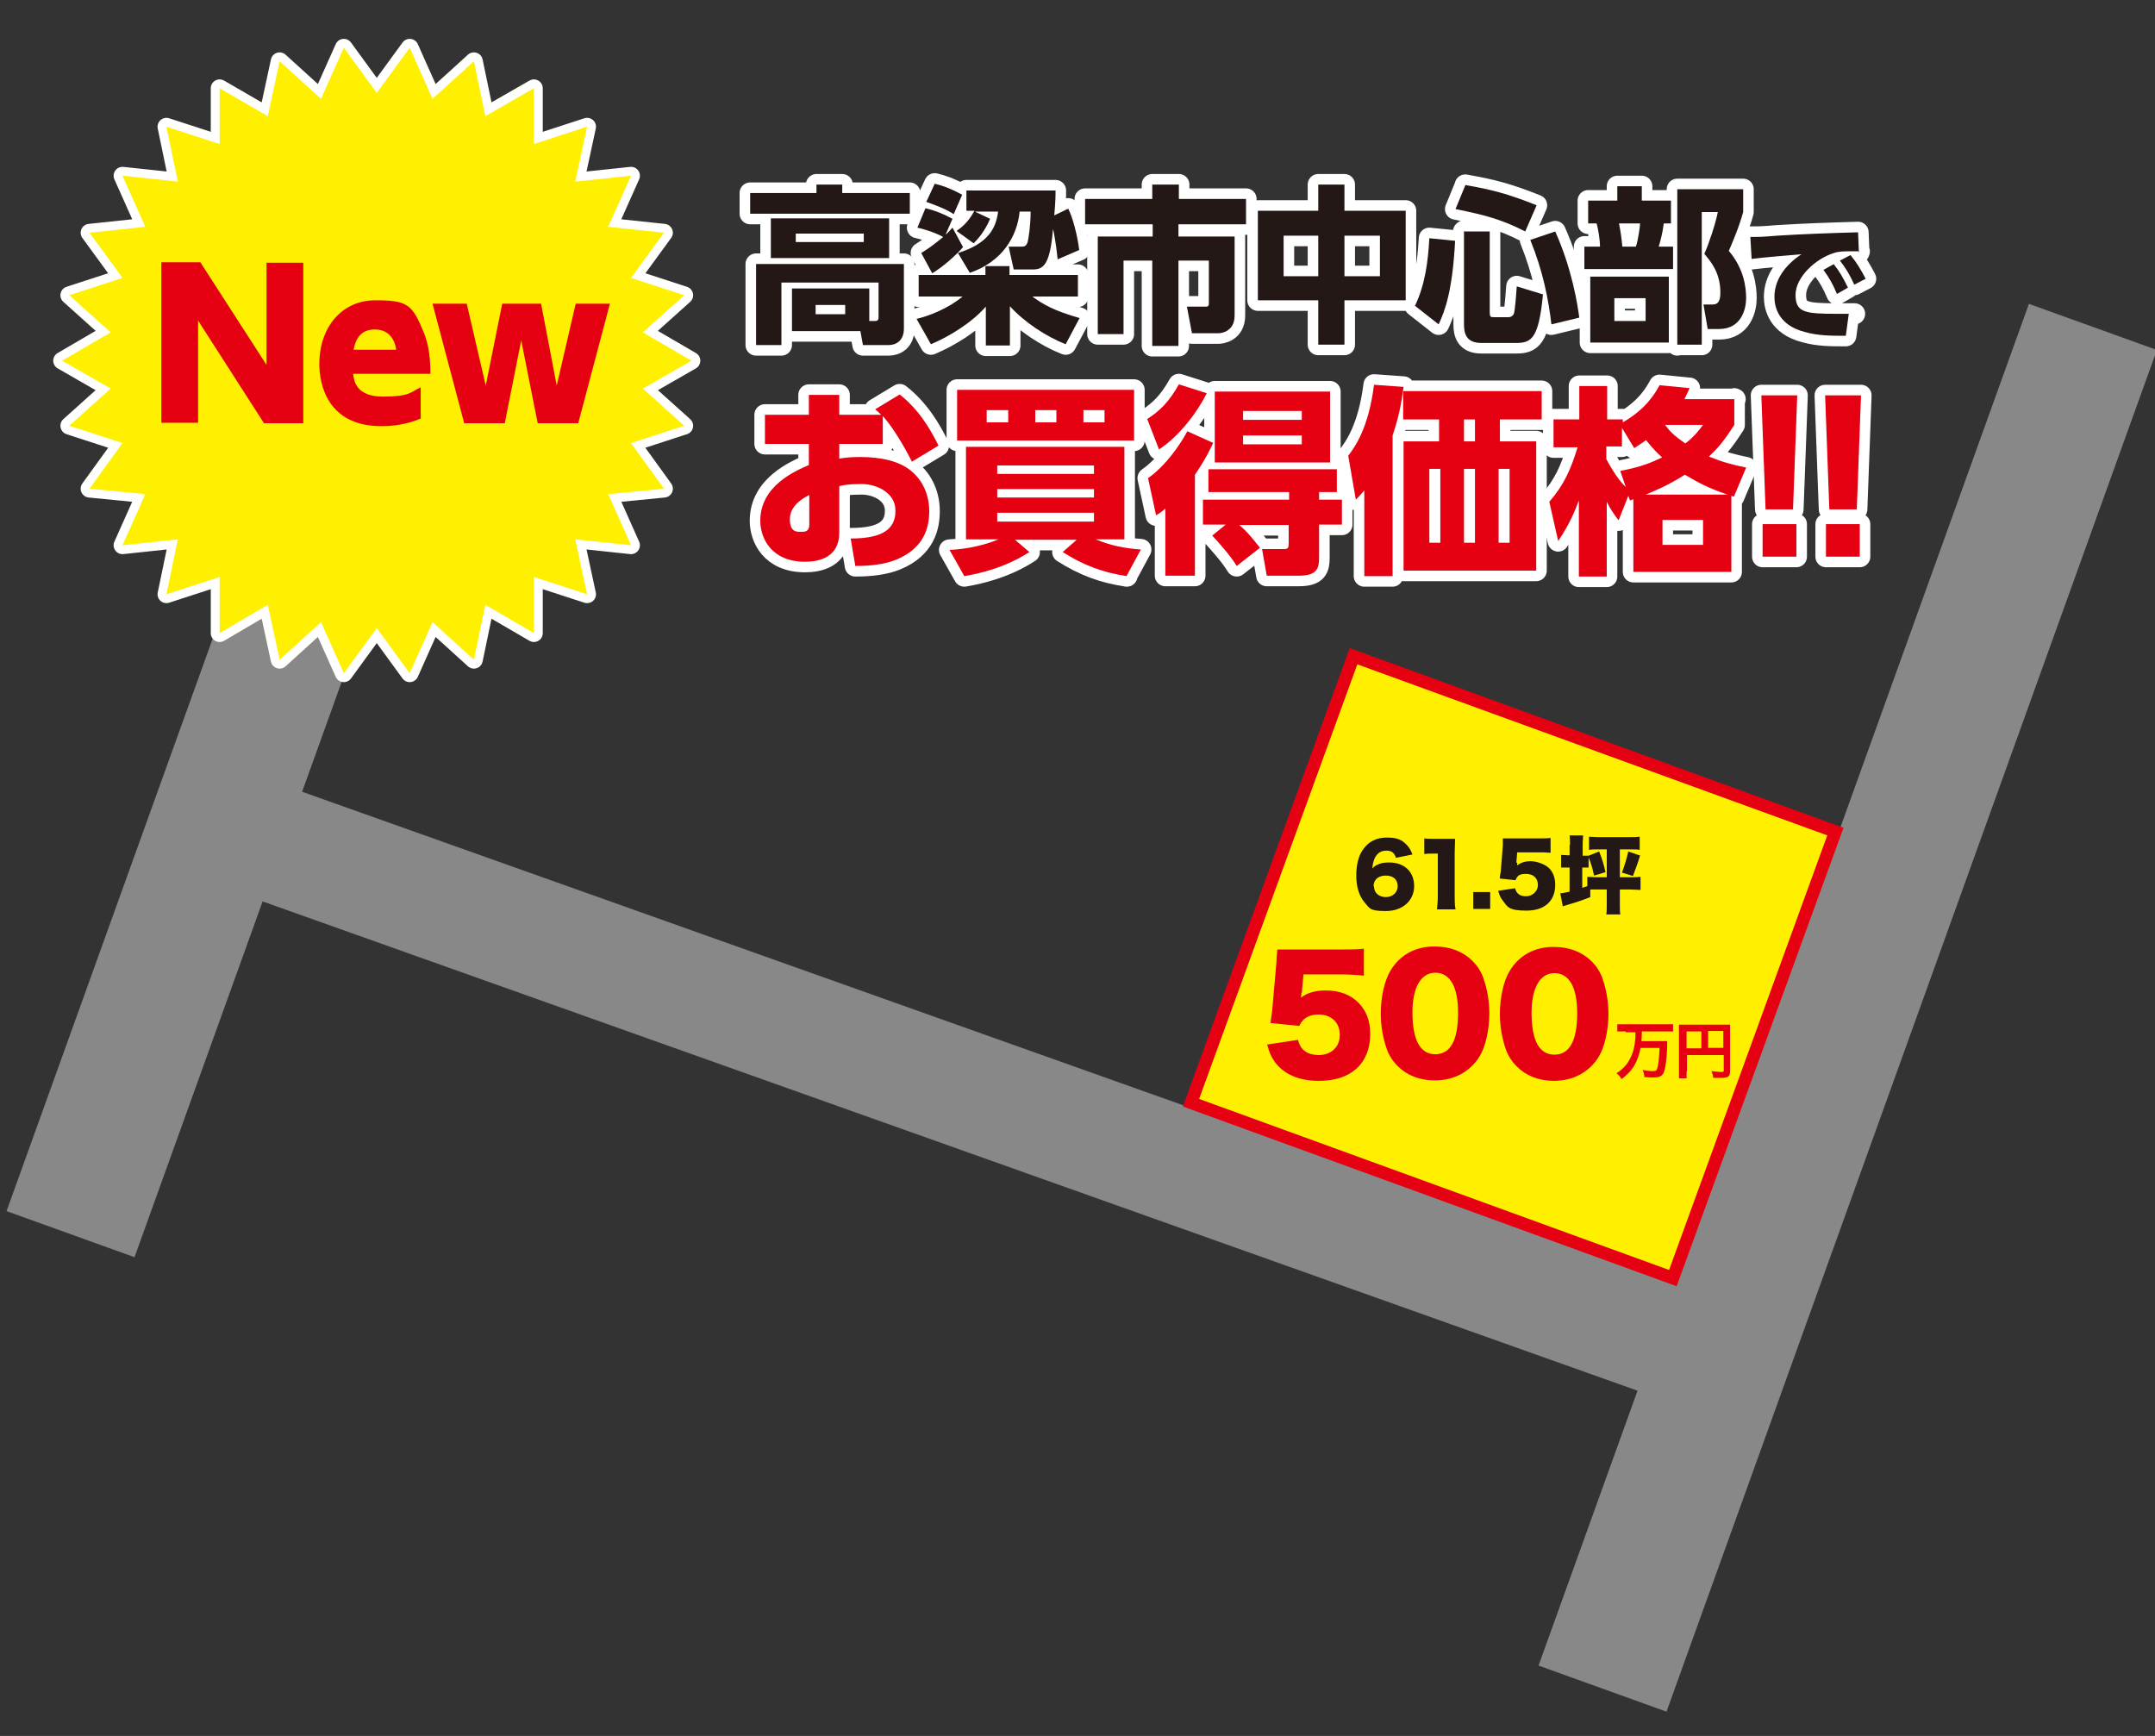
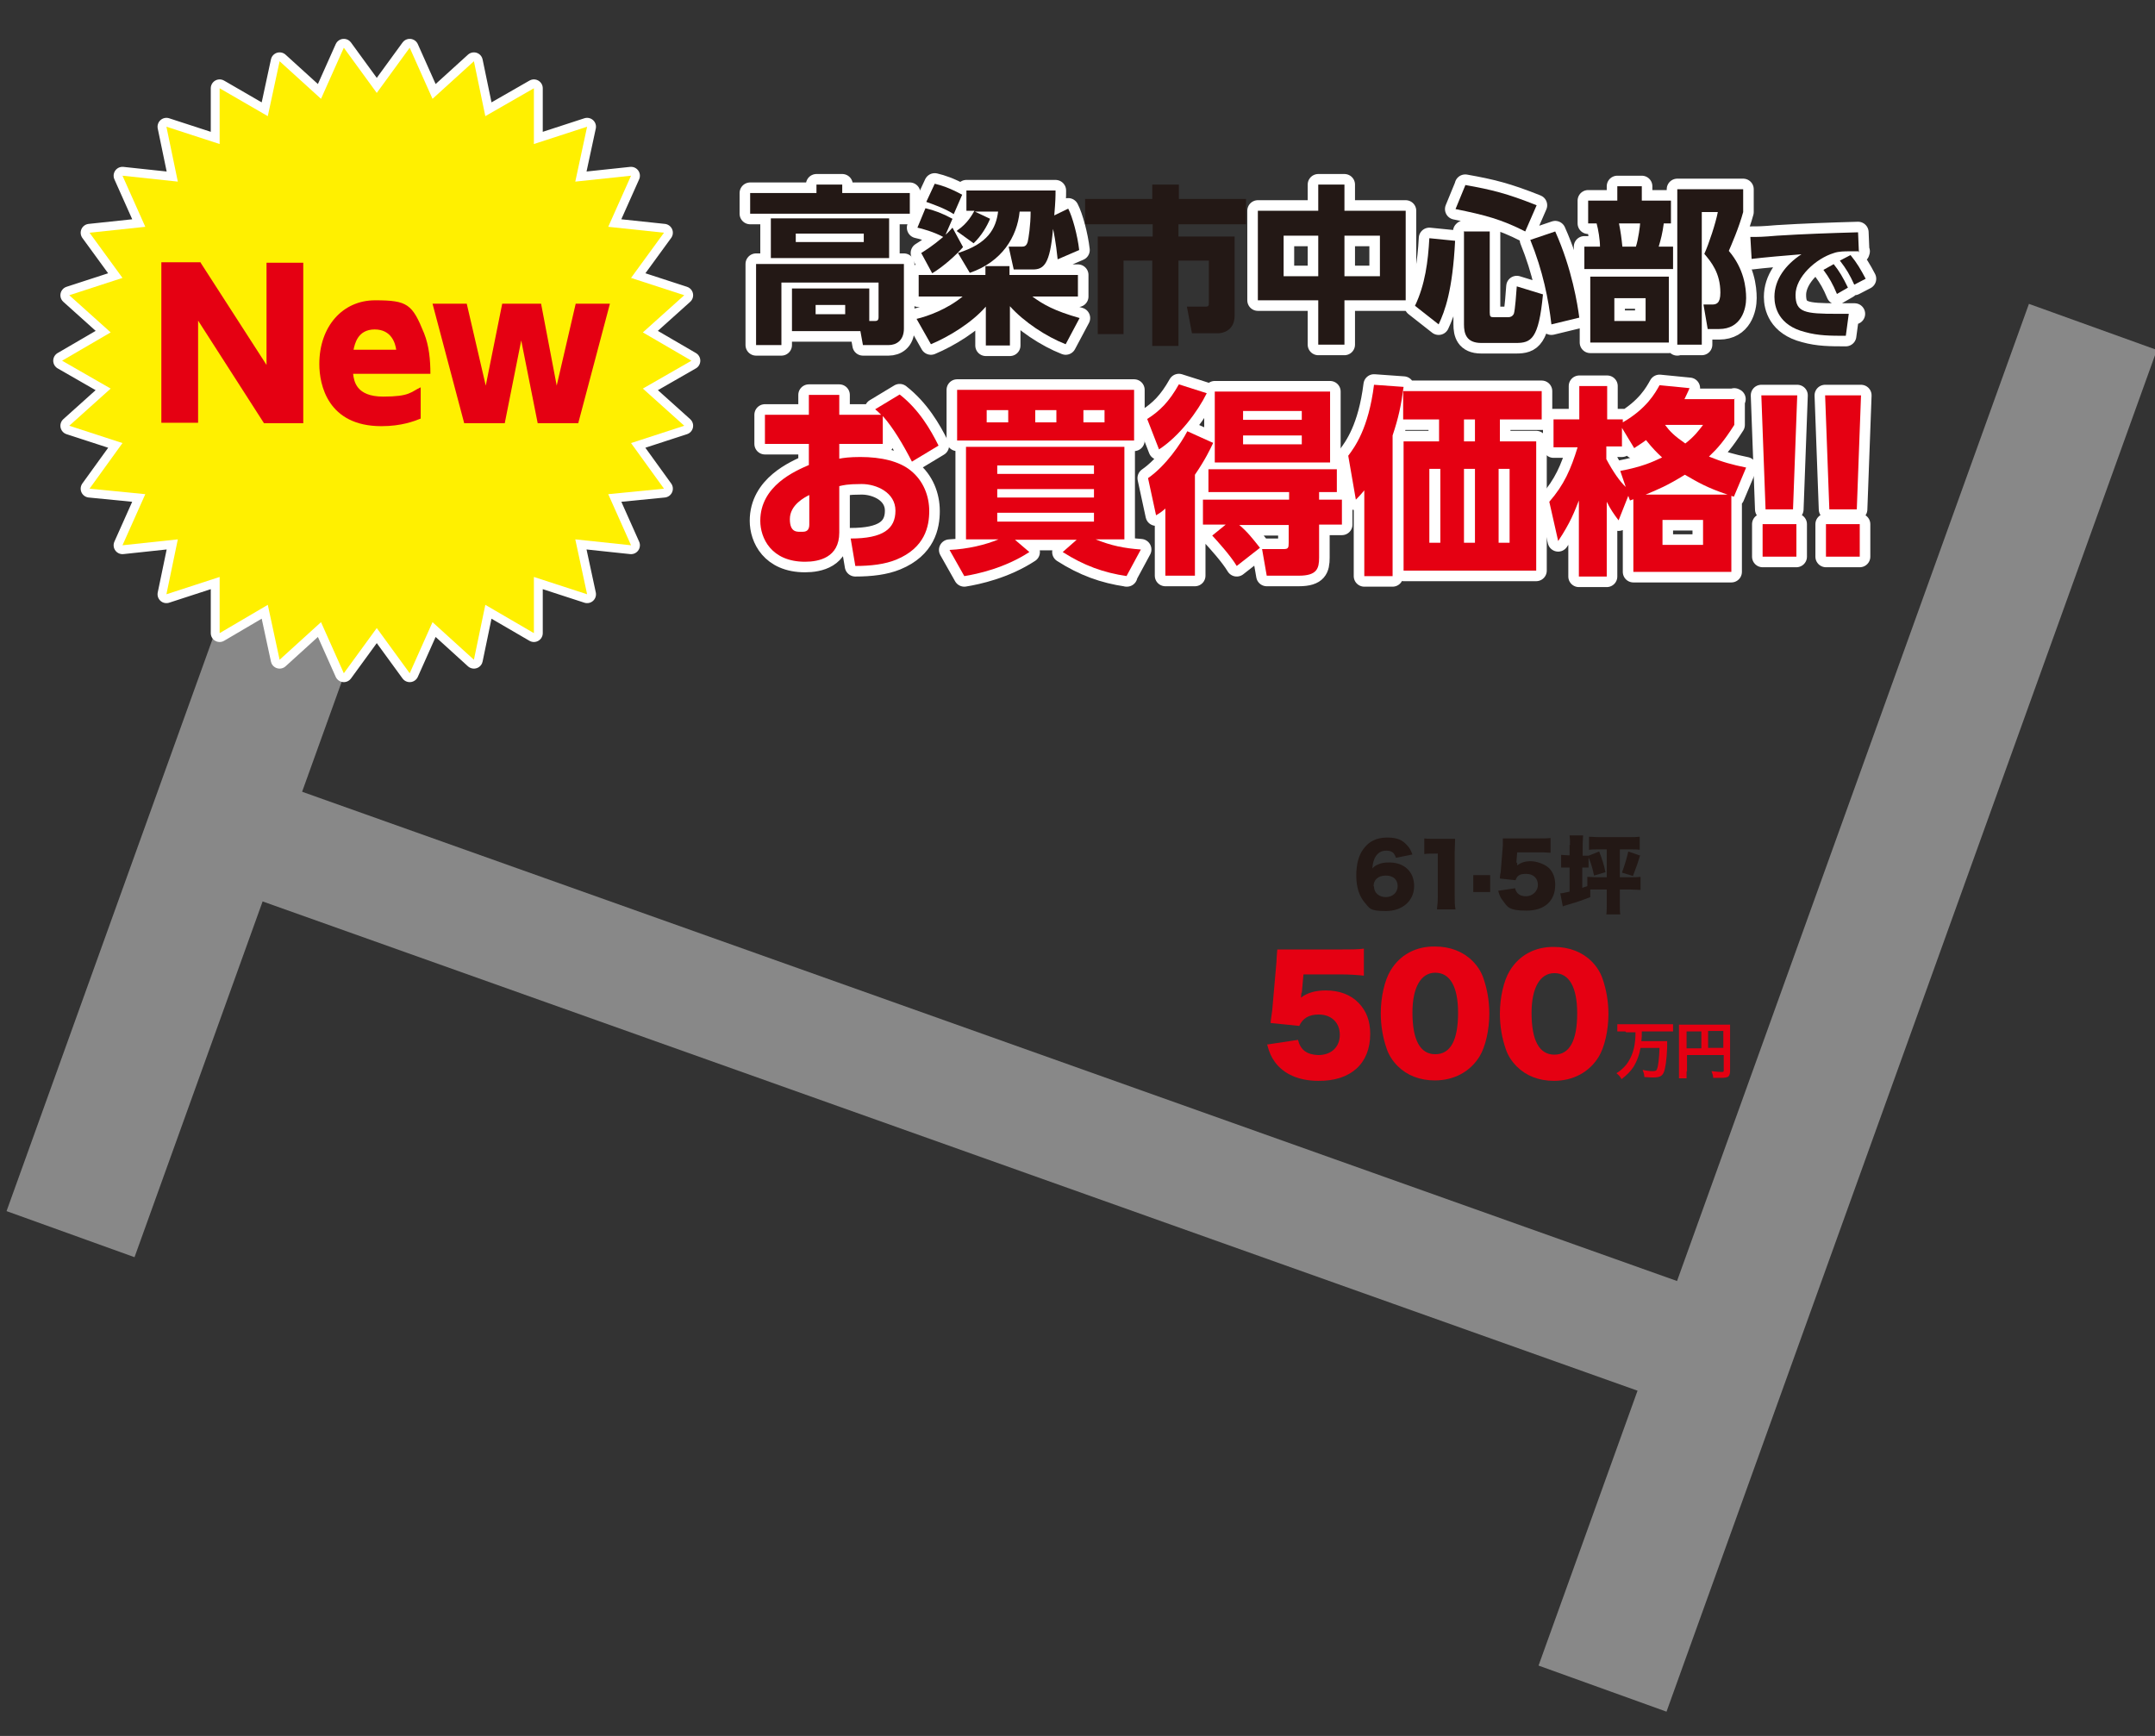
<svg xmlns="http://www.w3.org/2000/svg" id="_レイヤー_1" data-name="レイヤー_1" version="1.1" viewBox="0 0 510.2 411">
  <rect x="0" y="0" width="510.2" height="411" fill="#333333" stroke="none" />
  <defs>
    <style>
      .st0, .st1 {
        fill: #fff000;
      }

      .st1 {
        stroke: #e50012;
        stroke-width: 3px;
      }

      .st2 {
        stroke-width: 27.6px;
      }

      .st2, .st3 {
        stroke: #888;
        stroke-miterlimit: 10;
      }

      .st2, .st3, .st4, .st5 {
        fill: none;
      }

      .st3 {
        stroke-width: 32.2px;
      }

      .st6 {
        fill: #231815;
      }

      .st4 {
        stroke-width: 5px;
      }

      .st4, .st5 {
        stroke: #fff;
        stroke-linecap: round;
        stroke-linejoin: round;
      }

      .st5 {
        stroke-width: 4.2px;
      }

      .st7 {
        fill: #e50012;
      }
    </style>
  </defs>
  <g>
    <g>
      <path class="st4" d="M215.4,50.6h-37.8v-4.9h15.7v-2h6.1v2h16v4.9ZM187.5,78.4v-10.1h18.3v7.7h1.4c.5,0,.8-.2.8-.9v-8.2h-23v14.8h-6v-19.2h35v15.3c0,2.9-1.9,3.9-3.6,3.9h-6.1l-.6-3.3h-16.2ZM210.5,61.1h-28v-9.4h28v9.4ZM204.5,55.3h-16.1v2h16.1v-2ZM200.1,72.2h-7v2.2h7v-2.2Z" />
      <path class="st4" d="M217.4,65.1h15.9v-2.1h5.7v2.1h16.2v5.1h-10.8c2.6,1.9,5.2,3.4,11.2,5.1l-3.3,6.2c-4.6-1.8-9.9-5.3-13.2-9v9.3h-5.7v-9.2c-3.3,3.8-8.7,7.1-13,8.9l-3.4-6c2.6-.6,7.3-2.3,10.9-5.3h-10.4v-5.1ZM223.7,55.7c1-.8,1.2-1.2,1.8-1.8l2.5,4.6c-1.6,1.9-4.9,4.8-7.3,6.2l-2.6-4.8c1.1-.7,2.6-1.6,5.2-3.8-2.2-1.2-5.1-2-6.1-2.2l1.9-4.6c2.1.5,4,1.2,6.4,2.5l-1.7,3.9ZM221.3,43.5c1.7.4,3.5,1,6.5,2.6l-2,4.6c-2.1-1.4-5.4-2.5-6.5-2.9l2-4.3ZM226.7,54.5c2.4-1.6,3.6-3.9,4-4.6h-1.9v-4.8h21.1c0,1.4,0,2.3-.3,5.9l3.3-1.6c1,1.9,2.2,6.3,2.6,9.8l-5.1,2.2c-.4-4-1-6.9-1.1-7.2-.7,8.4-2.2,9.6-4.8,9.6h-4.5l-1.2-5.4h3.1c.7,0,1.1-.2,1.4-1.1.2-.8.7-3.9.7-7.2h-2.6c-.6,6-4.2,11.9-11.8,14.5l-2.8-4.7c7.1-2.2,9-5.8,9.5-9.8h-5.5l3.6,1.7c-.7,1.7-2,4-3.9,5.8l-4-2.9Z" />
-       <path class="st4" d="M272.8,43.7h6.3v3.4h15.9v6h-16v2.9h13.3v18.7c0,3.9-3.3,4.2-3.8,4.2h-6.3l-1.2-6.3h4.4c.8,0,.8-.3.8-1v-9.9h-7.2v20.2h-6.2v-20.2h-6.8v17.4h-6.1v-23.1h13v-2.9h-16v-6h15.9v-3.4Z" />
      <path class="st4" d="M312.1,49.9v-6.2h6.2v6.2h14.5v21.2h-14.5v10.5h-6.2v-10.5h-14.3v-21.2h14.3ZM312.1,55.8h-8.2v9.6h8.2v-9.6ZM326.7,55.8h-8.4v9.6h8.4v-9.6Z" />
      <path class="st4" d="M344.5,57c-.6,11.8-2.4,16.6-3.9,19.8l-5.6-4.4c2.4-5,3.1-10.5,3.4-16l6,.6ZM346.9,43.8c6.2,1.1,9.9,2,16.9,4.8l-2.7,6.2c-5.7-2.9-9.6-3.9-16.5-5.3l2.3-5.6ZM346.5,54.8h6.2v19.2c0,1,.2,1.1,1,1.1h3.4c.5,0,1-.2,1.3-.8.3-.8.6-5.1.7-6.5l6.2,1.9c-1,10.6-2.8,11.5-6.4,11.5h-8.2c-3.6,0-4.1-2.3-4.1-4.4v-22.1ZM368.2,54.8c4,8.9,5.3,17.4,5.7,20.4l-6.6,1.6c-.7-6-2-12.6-5-20l5.9-2Z" />
      <path class="st4" d="M382.9,47.5v-3.4h5.8v3.4h6.9v5.4h-1.7c-.3,2.3-.7,3.8-1.2,5.5h3.4v5.3h-21v-5.3h3.7c0-1.6-.4-4.1-.8-5.5h-2v-5.4h6.9ZM395.1,81.1h-18.6v-15.6h18.6v15.6ZM389.6,70.6h-7.4v5.4h7.4v-5.4ZM387.3,58.4c.6-1.8,1-5.1,1-5.5h-5c.4,2,.6,3.5.8,5.5h3.2ZM397.1,81.7v-36.9h15.6v5.4c-1,3.7-2.8,7.8-3.4,9.2,3.6,4.2,4.1,8.7,4.1,11.2s-1.1,7.3-6.4,7.3h-2.7l-1-5.8h2c1,0,2-.2,2-2.8,0-4.7-2.2-7.3-3.8-9.2,1.1-2.4,2.7-7.3,3.2-9.9h-3.8v31.4h-5.8Z" />
      <path class="st4" d="M440.2,59.5c-.9,0-1.8,0-2.4,0-1,0-2.5,0-3.6.4-4.3,1.3-9.1,5.7-9.1,9.9s2.2,4.5,9.9,4.5,2.1,0,2.7,0l-.7,5.2c-3.6,0-6.5,0-9.7-.9-6.3-1.6-7.2-6-7.2-8.3,0-4.1,2.6-7.6,6.4-10.1-2.7.2-9.5.8-11.8,1.1l-.3-5.2c2,0,2.8,0,6.3-.3,6.4-.4,12.2-.6,19.2-.8l.2,4.8ZM434.1,62.5c1.3,1.6,2.3,3.3,3.4,5.6l-2.6,1.5c-1-2.4-1.8-3.8-3.2-5.7l2.5-1.4ZM438.2,60.5c1.4,1.7,2.4,3.4,3.5,5.5l-2.7,1.4c-1.1-2.4-1.8-3.6-3.4-5.7l2.5-1.3Z" />
      <path class="st4" d="M208.9,105.1h-10.2v3.5c1-.2,2.5-.4,5-.4,4.9,0,9.2,1,11.9,3.2,3,2.4,4.4,6,4.4,9.6s-1,8.7-7.8,11.5c-2.7,1.1-6,1.5-9.7,1.5l-1.1-6.5c7.7,0,10.6-2.3,10.6-6.6s-4.5-6.3-8-6.3-4.4.3-5.3.5v11c0,5.9-4.8,6.9-8.1,6.9-8,0-10.6-5.6-10.6-9.7,0-8.3,8.3-11.8,11.5-13.2v-5h-10.4v-6.9h10.4v-4.7h7.2v4.7h9.9c-.5-.5-.8-.8-1.4-1.3l5.8-3.5c4.6,3.6,7.3,8.3,9.2,12.1l-6.3,3.8c-2.1-4.1-4.5-8.1-6.9-10.8v6.6ZM191.6,117.2c-1,.5-4.6,2.3-4.6,5.7s1.9,3,3.1,3,1.5-.8,1.5-1.7v-7Z" />
      <path class="st4" d="M266.8,136.4c-5.5-.8-10.2-2.5-15.2-5.7l3.3-2.9h-14.6l3.4,2.9c-5.8,3.8-12.3,5.2-15.4,5.7l-3.5-6.2c4.3-.2,8.5-1.2,11.6-2.5h-7.7v-21.9h37.5v21.9h-6.8c3.7,1.5,6.7,2.1,10.7,2.4l-3.4,6.3ZM268.5,92.3v12h-41.9v-12h41.9ZM233.6,97.1v2.9h5.1v-2.9h-5.1ZM236.1,112.2h22.9v-2h-22.9v2ZM236.1,117.8h22.9v-2h-22.9v2ZM236.1,121.4v2.1h22.9v-2.1h-22.9ZM245.1,97.1v2.9h5v-2.9h-5ZM256.5,97.1v2.9h5v-2.9h-5Z" />
      <path class="st4" d="M271.6,99.2c3-1.9,5.2-4.1,7.5-8.2l6.6,2.1c-2.1,4.3-6.5,10.2-11.3,13.3l-2.8-7.2ZM287.2,104.9c-.7,1.5-1.9,4-4.3,7.5v23.9h-7v-15.9c-.9.8-1.2,1-2.2,1.6l-1.9-8.8c4.2-2.9,7.8-8.2,9.3-11.1l6.2,2.8ZM290.3,124.2h-5.5v-5.9h20.4v-1.8h-19.1v-5.4h30.4v5.4h-4.2v1.8h5.4v5.9h-5.4v7.8c0,2.6-.5,4.3-4.8,4.3h-7.6l-1.1-6.3h5.1c1.1,0,1.2-.3,1.2-1.5v-4.2h-11.7c1.9,1.6,3,3,4.9,5.4l-5.5,4.3c-1.5-2.5-4.6-5.9-5.8-7.2l3.2-2.6ZM314.9,92.7v16.8h-27.3v-16.8h27.3ZM294.3,97.3v2.1h13.9v-2.1h-13.9ZM294.3,103.1v2.1h13.9v-2.1h-13.9Z" />
      <path class="st4" d="M329.7,136.4h-6.7v-20.3c-.7.8-.9,1.1-2,2.2l-1.8-10.4c1.5-2,4.8-6.4,6.1-16.8l7,.5c-.6,4.5-1.2,7.3-2.6,11.5v33.3ZM365,99.3h-9.9v5.2h8.6v30.6h-31.4v-30.6h8.4v-5.2h-8.5v-6.7h32.8v6.7ZM341,111h-2.6v17.5h2.6v-17.5ZM349.2,99.3h-2.6v5.2h2.6v-5.2ZM349.2,111h-2.6v17.5h2.6v-17.5ZM357.4,111h-2.6v17.5h2.6v-17.5Z" />
      <path class="st4" d="M410.6,94.4v6.2c-2.5,3.9-3.9,5.5-6,7.5,3.2,1.3,5.4,1.9,8.8,2.6l-2.9,6.9-.6-.2v18h-23.2v-17.2l-.8.3-.4-1.1-2.3,5.8c-1.2-1.6-1.9-2.6-2.8-4.4v17.7h-6.6v-18c-1,2.5-1.9,5.1-4.9,9.6l-2.1-9.3c3.5-4,5.1-7.7,6.7-12.9h-5.7v-6.6h6.1v-7.9h6.6v7.9h3.7v.7c5.7-3.3,7.7-7,8.7-8.8l7.1.7c-.4,1-.7,1.5-1.2,2.6h12ZM383.6,111.5c5.2-1,7.6-2.1,9.9-3.2-1.3-1.2-2.2-2.1-3.8-4.1-1.2.9-1.8,1.2-2.8,1.9l-2.9-4.8v4.4h-3.7v3c1.6,3,3.2,5.3,4.6,6.6l-1.3-3.8ZM409,117.1c-4.8-1.6-7-2.9-10.1-4.7-4.2,2.6-6.4,3.5-9.3,4.7h19.4ZM403.2,123.1h-9.6v5.9h9.6v-5.9ZM394.2,100.6c1.2,1.6,2.2,2.6,4.8,4.4,2.2-1.7,3.2-3.1,4.2-4.4h-9Z" />
      <path class="st4" d="M425.5,93.6l-1,27h-6.5l-1-27h8.5ZM417.3,124.1h8v7.7h-8v-7.7Z" />
      <path class="st4" d="M440.6,93.6l-1,27h-6.5l-1-27h8.5ZM432.3,124.1h8v7.7h-8v-7.7Z" />
    </g>
    <g>
      <path class="st6" d="M215.4,50.6h-37.8v-4.9h15.7v-2h6.1v2h16v4.9ZM187.5,78.4v-10.1h18.3v7.7h1.4c.5,0,.8-.2.8-.9v-8.2h-23v14.8h-6v-19.2h35v15.3c0,2.9-1.9,3.9-3.6,3.9h-6.1l-.6-3.3h-16.2ZM210.5,61.1h-28v-9.4h28v9.4ZM204.5,55.3h-16.1v2h16.1v-2ZM200.1,72.2h-7v2.2h7v-2.2Z" />
      <path class="st6" d="M217.4,65.1h15.9v-2.1h5.7v2.1h16.2v5.1h-10.8c2.6,1.9,5.2,3.4,11.2,5.1l-3.3,6.2c-4.6-1.8-9.9-5.3-13.2-9v9.3h-5.7v-9.2c-3.3,3.8-8.7,7.1-13,8.9l-3.4-6c2.6-.6,7.3-2.3,10.9-5.3h-10.4v-5.1ZM223.7,55.7c1-.8,1.2-1.2,1.8-1.8l2.5,4.6c-1.6,1.9-4.9,4.8-7.3,6.2l-2.6-4.8c1.1-.7,2.6-1.6,5.2-3.8-2.2-1.2-5.1-2-6.1-2.2l1.9-4.6c2.1.5,4,1.2,6.4,2.5l-1.7,3.9ZM221.3,43.5c1.7.4,3.5,1,6.5,2.6l-2,4.6c-2.1-1.4-5.4-2.5-6.5-2.9l2-4.3ZM226.7,54.5c2.4-1.6,3.6-3.9,4-4.6h-1.9v-4.8h21.1c0,1.4,0,2.3-.3,5.9l3.3-1.6c1,1.9,2.2,6.3,2.6,9.8l-5.1,2.2c-.4-4-1-6.9-1.1-7.2-.7,8.4-2.2,9.6-4.8,9.6h-4.5l-1.2-5.4h3.1c.7,0,1.1-.2,1.4-1.1.2-.8.7-3.9.7-7.2h-2.6c-.6,6-4.2,11.9-11.8,14.5l-2.8-4.7c7.1-2.2,9-5.8,9.5-9.8h-5.5l3.6,1.7c-.7,1.7-2,4-3.9,5.8l-4-2.9Z" />
      <path class="st6" d="M272.8,43.7h6.3v3.4h15.9v6h-16v2.9h13.3v18.7c0,3.9-3.3,4.2-3.8,4.2h-6.3l-1.2-6.3h4.4c.8,0,.8-.3.8-1v-9.9h-7.2v20.2h-6.2v-20.2h-6.8v17.4h-6.1v-23.1h13v-2.9h-16v-6h15.9v-3.4Z" />
      <path class="st6" d="M312.1,49.9v-6.2h6.2v6.2h14.5v21.2h-14.5v10.5h-6.2v-10.5h-14.3v-21.2h14.3ZM312.1,55.8h-8.2v9.6h8.2v-9.6ZM326.7,55.8h-8.4v9.6h8.4v-9.6Z" />
      <path class="st6" d="M344.5,57c-.6,11.8-2.4,16.6-3.9,19.8l-5.6-4.4c2.4-5,3.1-10.5,3.4-16l6,.6ZM346.9,43.8c6.2,1.1,9.9,2,16.9,4.8l-2.7,6.2c-5.7-2.9-9.6-3.9-16.5-5.3l2.3-5.6ZM346.5,54.8h6.2v19.2c0,1,.2,1.1,1,1.1h3.4c.5,0,1-.2,1.3-.8.3-.8.6-5.1.7-6.5l6.2,1.9c-1,10.6-2.8,11.5-6.4,11.5h-8.2c-3.6,0-4.1-2.3-4.1-4.4v-22.1ZM368.2,54.8c4,8.9,5.3,17.4,5.7,20.4l-6.6,1.6c-.7-6-2-12.6-5-20l5.9-2Z" />
      <path class="st6" d="M382.9,47.5v-3.4h5.8v3.4h6.9v5.4h-1.7c-.3,2.3-.7,3.8-1.2,5.5h3.4v5.3h-21v-5.3h3.7c0-1.6-.4-4.1-.8-5.5h-2v-5.4h6.9ZM395.1,81.1h-18.6v-15.6h18.6v15.6ZM389.6,70.6h-7.4v5.4h7.4v-5.4ZM387.3,58.4c.6-1.8,1-5.1,1-5.5h-5c.4,2,.6,3.5.8,5.5h3.2ZM397.1,81.7v-36.9h15.6v5.4c-1,3.7-2.8,7.8-3.4,9.2,3.6,4.2,4.1,8.7,4.1,11.2s-1.1,7.3-6.4,7.3h-2.7l-1-5.8h2c1,0,2-.2,2-2.8,0-4.7-2.2-7.3-3.8-9.2,1.1-2.4,2.7-7.3,3.2-9.9h-3.8v31.4h-5.8Z" />
      <path class="st6" d="M440.2,59.5c-.9,0-1.8,0-2.4,0-1,0-2.5,0-3.6.4-4.3,1.3-9.1,5.7-9.1,9.9s2.2,4.5,9.9,4.5,2.1,0,2.7,0l-.7,5.2c-3.6,0-6.5,0-9.7-.9-6.3-1.6-7.2-6-7.2-8.3,0-4.1,2.6-7.6,6.4-10.1-2.7.2-9.5.8-11.8,1.1l-.3-5.2c2,0,2.8,0,6.3-.3,6.4-.4,12.2-.6,19.2-.8l.2,4.8ZM434.1,62.5c1.3,1.6,2.3,3.3,3.4,5.6l-2.6,1.5c-1-2.4-1.8-3.8-3.2-5.7l2.5-1.4ZM438.2,60.5c1.4,1.7,2.4,3.4,3.5,5.5l-2.7,1.4c-1.1-2.4-1.8-3.6-3.4-5.7l2.5-1.3Z" />
      <path class="st7" d="M208.9,105.1h-10.2v3.5c1-.2,2.5-.4,5-.4,4.9,0,9.2,1,11.9,3.2,3,2.4,4.4,6,4.4,9.6s-1,8.7-7.8,11.5c-2.7,1.1-6,1.5-9.7,1.5l-1.1-6.5c7.7,0,10.6-2.3,10.6-6.6s-4.5-6.3-8-6.3-4.4.3-5.3.5v11c0,5.9-4.8,6.9-8.1,6.9-8,0-10.6-5.6-10.6-9.7,0-8.3,8.3-11.8,11.5-13.2v-5h-10.4v-6.9h10.4v-4.7h7.2v4.7h9.9c-.5-.5-.8-.8-1.4-1.3l5.8-3.5c4.6,3.6,7.3,8.3,9.2,12.1l-6.3,3.8c-2.1-4.1-4.5-8.1-6.9-10.8v6.6ZM191.6,117.2c-1,.5-4.6,2.3-4.6,5.7s1.9,3,3.1,3,1.5-.8,1.5-1.7v-7Z" />
      <path class="st7" d="M266.8,136.4c-5.5-.8-10.2-2.5-15.2-5.7l3.3-2.9h-14.6l3.4,2.9c-5.8,3.8-12.3,5.2-15.4,5.7l-3.5-6.2c4.3-.2,8.5-1.2,11.6-2.5h-7.7v-21.9h37.5v21.9h-6.8c3.7,1.5,6.7,2.1,10.7,2.4l-3.4,6.3ZM268.5,92.3v12h-41.9v-12h41.9ZM233.6,97.1v2.9h5.1v-2.9h-5.1ZM236.1,112.2h22.9v-2h-22.9v2ZM236.1,117.8h22.9v-2h-22.9v2ZM236.1,121.4v2.1h22.9v-2.1h-22.9ZM245.1,97.1v2.9h5v-2.9h-5ZM256.5,97.1v2.9h5v-2.9h-5Z" />
      <path class="st7" d="M271.6,99.2c3-1.9,5.2-4.1,7.5-8.2l6.6,2.1c-2.1,4.3-6.5,10.2-11.3,13.3l-2.8-7.2ZM287.2,104.9c-.7,1.5-1.9,4-4.3,7.5v23.9h-7v-15.9c-.9.8-1.2,1-2.2,1.6l-1.9-8.8c4.2-2.9,7.8-8.2,9.3-11.1l6.2,2.8ZM290.3,124.2h-5.5v-5.9h20.4v-1.8h-19.1v-5.4h30.4v5.4h-4.2v1.8h5.4v5.9h-5.4v7.8c0,2.6-.5,4.3-4.8,4.3h-7.6l-1.1-6.3h5.1c1.1,0,1.2-.3,1.2-1.5v-4.2h-11.7c1.9,1.6,3,3,4.9,5.4l-5.5,4.3c-1.5-2.5-4.6-5.9-5.8-7.2l3.2-2.6ZM314.9,92.7v16.8h-27.3v-16.8h27.3ZM294.3,97.3v2.1h13.9v-2.1h-13.9ZM294.3,103.1v2.1h13.9v-2.1h-13.9Z" />
      <path class="st7" d="M329.7,136.4h-6.7v-20.3c-.7.8-.9,1.1-2,2.2l-1.8-10.4c1.5-2,4.8-6.4,6.1-16.8l7,.5c-.6,4.5-1.2,7.3-2.6,11.5v33.3ZM365,99.3h-9.9v5.2h8.6v30.6h-31.4v-30.6h8.4v-5.2h-8.5v-6.7h32.8v6.7ZM341,111h-2.6v17.5h2.6v-17.5ZM349.2,99.3h-2.6v5.2h2.6v-5.2ZM349.2,111h-2.6v17.5h2.6v-17.5ZM357.4,111h-2.6v17.5h2.6v-17.5Z" />
      <path class="st7" d="M410.6,94.4v6.2c-2.5,3.9-3.9,5.5-6,7.5,3.2,1.3,5.4,1.9,8.8,2.6l-2.9,6.9-.6-.2v18h-23.2v-17.2l-.8.3-.4-1.1-2.3,5.8c-1.2-1.6-1.9-2.6-2.8-4.4v17.7h-6.6v-18c-1,2.5-1.9,5.1-4.9,9.6l-2.1-9.3c3.5-4,5.1-7.7,6.7-12.9h-5.7v-6.6h6.1v-7.9h6.6v7.9h3.7v.7c5.7-3.3,7.7-7,8.7-8.8l7.1.7c-.4,1-.7,1.5-1.2,2.6h12ZM383.6,111.5c5.2-1,7.6-2.1,9.9-3.2-1.3-1.2-2.2-2.1-3.8-4.1-1.2.9-1.8,1.2-2.8,1.9l-2.9-4.8v4.4h-3.7v3c1.6,3,3.2,5.3,4.6,6.6l-1.3-3.8ZM409,117.1c-4.8-1.6-7-2.9-10.1-4.7-4.2,2.6-6.4,3.5-9.3,4.7h19.4ZM403.2,123.1h-9.6v5.9h9.6v-5.9ZM394.2,100.6c1.2,1.6,2.2,2.6,4.8,4.4,2.2-1.7,3.2-3.1,4.2-4.4h-9Z" />
      <path class="st7" d="M425.5,93.6l-1,27h-6.5l-1-27h8.5ZM417.3,124.1h8v7.7h-8v-7.7Z" />
      <path class="st7" d="M440.6,93.6l-1,27h-6.5l-1-27h8.5ZM432.3,124.1h8v7.7h-8v-7.7Z" />
    </g>
  </g>
  <line class="st3" x1="79.6" y1="117.5" x2="16.7" y2="292.2" />
  <line class="st3" x1="495.5" y1="77.4" x2="379.4" y2="399.8" />
  <line class="st2" x1="51" y1="194.8" x2="407.6" y2="321.7" />
-   <rect class="st1" x="302.1" y="168.3" width="112.5" height="121.4" transform="translate(20.5 487.4) rotate(-70)" />
  <g>
    <g>
      <polygon class="st5" points="89.2 22 97 11.3 102.4 23.4 112.2 14.5 114.9 27.5 126.4 20.9 126.4 34.1 139 30 136.2 43 149.4 41.6 144 53.7 157.2 55.1 149.4 65.8 162 69.9 152.2 78.7 163.7 85.4 152.2 92 162 100.8 149.4 104.9 157.2 115.7 144 117 149.4 129.1 136.2 127.7 139 140.7 126.4 136.6 126.4 149.9 114.9 143.2 112.2 156.2 102.4 147.3 97 159.4 89.2 148.7 81.4 159.4 76 147.3 66.2 156.2 63.4 143.2 52 149.9 52 136.6 39.4 140.7 42.1 127.7 29 129.1 34.4 117 21.2 115.7 29 104.9 16.4 100.8 26.2 92 14.7 85.4 26.2 78.7 16.4 69.9 29 65.8 21.2 55.1 34.4 53.7 29 41.6 42.1 43 39.4 30 52 34.1 52 20.9 63.4 27.5 66.2 14.5 76 23.4 81.4 11.3 89.2 22" />
      <g>
        <path class="st5" d="M47.5,62.2l15.6,24.2v-24.2h8.7v38h-9.3l-15.6-24.3v24.2h-8.7v-38h9.3Z" />
        <path class="st5" d="M83.6,88.5c.2,1.7.7,5.4,7.1,5.4s6.5-1.1,8.9-2.2v7.4c-1.5.6-4.5,1.8-9.3,1.8-12.7,0-14.7-9.8-14.7-14.7,0-8.9,5.5-15.1,13.2-15.1s8.8.9,11.6,7.8c1.2,3,1.5,6.4,1.5,9.6h-18.3,0ZM93.8,82.8c-.2-1.5-1.1-4.8-5.1-4.8s-4.7,3.4-5,4.8h10.1Z" />
-         <path class="st5" d="M131.8,91.3l4.5-19.4h8.1l-7.5,28.3h-9.6l-3.9-19.6-3.9,19.6h-9.6l-7.5-28.3h8.1l4.5,19.4,3.9-19.4h9.2s3.7,19.4,3.7,19.4Z" />
      </g>
    </g>
    <g>
      <polygon class="st0" points="89.2 22 97 11.3 102.4 23.4 112.2 14.5 114.9 27.5 126.4 20.9 126.4 34.1 139 30 136.2 43 149.4 41.6 144 53.7 157.2 55.1 149.4 65.8 162 69.9 152.2 78.7 163.7 85.4 152.2 92 162 100.8 149.4 104.9 157.2 115.7 144 117 149.4 129.1 136.2 127.7 139 140.7 126.4 136.6 126.4 149.9 114.9 143.2 112.2 156.2 102.4 147.3 97 159.4 89.2 148.7 81.4 159.4 76 147.3 66.2 156.2 63.4 143.2 52 149.9 52 136.6 39.4 140.7 42.1 127.7 29 129.1 34.4 117 21.2 115.7 29 104.9 16.4 100.8 26.2 92 14.7 85.4 26.2 78.7 16.4 69.9 29 65.8 21.2 55.1 34.4 53.7 29 41.6 42.1 43 39.4 30 52 34.1 52 20.9 63.4 27.5 66.2 14.5 76 23.4 81.4 11.3 89.2 22" />
      <g>
        <path class="st7" d="M47.5,62.2l15.6,24.2v-24.2h8.7v38h-9.3l-15.6-24.3v24.2h-8.7v-38h9.3Z" />
        <path class="st7" d="M83.6,88.5c.2,1.7.7,5.4,7.1,5.4s6.5-1.1,8.9-2.2v7.4c-1.5.6-4.5,1.8-9.3,1.8-12.7,0-14.7-9.8-14.7-14.7,0-8.9,5.5-15.1,13.2-15.1s8.8.9,11.6,7.8c1.2,3,1.5,6.4,1.5,9.6h-18.3,0ZM93.8,82.8c-.2-1.5-1.1-4.8-5.1-4.8s-4.7,3.4-5,4.8h10.1Z" />
        <path class="st7" d="M131.8,91.3l4.5-19.4h8.1l-7.5,28.3h-9.6l-3.9-19.6-3.9,19.6h-9.6l-7.5-28.3h8.1l4.5,19.4,3.9-19.4h9.2s3.7,19.4,3.7,19.4Z" />
      </g>
    </g>
  </g>
  <g>
    <path class="st7" d="M308.1,235c0,.2,0,.5-.1,1.2,1.6-1.2,3.5-1.7,5.9-1.7,3.2,0,5.9,1,7.8,3,1.8,1.9,2.7,4.2,2.7,7.3,0,7-4.6,11.2-12.3,11.1-4.6,0-8.2-1.6-10.3-4.5-.8-1.1-1.3-2.2-1.8-4.1l7.3-1.1c.6,2.4,2.1,3.5,4.8,3.6,3.1,0,5.1-1.9,5.1-4.8s-2-4.8-5-4.8c-2.3,0-3.8.9-4.6,2.7l-6.8-.7c.1-1.1.3-2,.4-3l1-11.4c0-.8.1-1.6.2-3,1.5,0,1.9,0,3.6,0h10.9c3.2,0,4.5,0,6-.2v6.4c-1.9-.2-3.6-.3-5.9-.3h-8.4s-.4,4.4-.4,4.4Z" />
    <path class="st7" d="M330.9,252.4c-1.2-1.2-2.1-2.6-2.6-4.1-.9-2.6-1.4-5.4-1.4-8.4,0-3.8.9-7.8,2.3-10.1,2.2-3.7,6-5.8,10.6-5.7,3.5,0,6.6,1.2,8.8,3.4,1.2,1.2,2.1,2.6,2.6,4.1.9,2.6,1.4,5.4,1.4,8.4,0,3.8-.9,7.8-2.3,10.1-2.2,3.6-6,5.7-10.6,5.7-3.6,0-6.6-1.2-8.8-3.4ZM334.4,239.7c0,6.5,1.8,9.9,5.4,9.9,3.6,0,5.4-3.3,5.4-9.8,0-6.2-1.9-9.5-5.4-9.5-3.4,0-5.4,3.5-5.4,9.4Z" />
    <path class="st7" d="M359.1,252.5c-1.2-1.2-2.1-2.6-2.6-4.1-.9-2.6-1.4-5.4-1.4-8.4,0-3.8.9-7.8,2.3-10.1,2.2-3.7,6-5.8,10.6-5.7,3.5,0,6.6,1.2,8.8,3.4,1.2,1.2,2.1,2.6,2.6,4.1.9,2.6,1.4,5.4,1.4,8.4,0,3.8-.9,7.8-2.3,10.1-2.2,3.6-6,5.7-10.6,5.7-3.6,0-6.6-1.2-8.8-3.4ZM362.6,239.8c0,6.5,1.8,9.9,5.4,9.9,3.6,0,5.4-3.3,5.4-9.8,0-6.2-1.9-9.5-5.4-9.5-3.4,0-5.4,3.5-5.4,9.4Z" />
    <path class="st7" d="M384.8,244.2c-.7,0-1.3,0-1.9,0v-1.7c.5,0,1.2,0,1.9,0h9.4c.7,0,1.3,0,1.9,0v1.7c-.6,0-1.2,0-1.9,0h-5.5c0,1.1,0,1.4-.1,2.3h4.2c.9,0,1.4,0,1.9,0,0,.3,0,.4,0,1.6-.1,2.6-.4,4.9-.8,5.8-.4.9-1,1.2-2.5,1.2-.5,0-.8,0-2.1-.1,0-.7-.2-1.1-.4-1.7.8.2,1.7.3,2.3.3.7,0,1-.1,1.1-.5.3-.7.5-2.5.6-5h-4.5c-.3,1.7-.8,3-1.6,4.4-.8,1.2-1.6,2-2.9,3-.3-.6-.7-1-1.2-1.4,1.1-.7,1.6-1.2,2.3-2,1-1.3,1.7-2.9,2-4.8.1-1,.2-1.1.2-2.9h-2.2Z" />
    <path class="st7" d="M399.3,253.6c0,.9,0,1.4,0,1.7h-1.8c0-.5,0-1,0-1.8v-9.5c0-.6,0-1,0-1.4.5,0,.8,0,1.6,0h8.9c.8,0,1.2,0,1.6,0,0,.4,0,.8,0,1.6v9.4c0,.7-.2,1.2-.6,1.4-.3.1-.7.2-1.5.2-.6,0-1.4,0-1.9,0,0-.6-.2-1-.4-1.6,1,.1,1.7.2,2.2.2.6,0,.7,0,.7-.4v-3.6s-8.7,0-8.7,0v3.9ZM402.8,244.2h-3.5s0,4,0,4h3.5s0-4,0-4ZM408,248.1v-4s-3.6,0-3.6,0v4s3.6,0,3.6,0Z" />
  </g>
  <g>
    <path class="st6" d="M330.5,203.1c-.4-1.2-1-1.7-2.3-1.7s-2.1.6-2.7,1.7c-.3.7-.5,1.3-.6,2.5.5-.5.8-.7,1.3-.9.8-.4,1.6-.5,2.7-.5,3.6,0,5.9,2.2,5.9,5.6s-2.7,5.9-6.7,5.9-3.8-.7-5-2c-1.3-1.5-2-3.7-2-6.4s.6-4.9,1.7-6.3c1.3-1.8,3.1-2.7,5.6-2.7s3.6.6,4.7,1.8c.6.6.9,1.2,1.3,2.2l-3.9.8ZM325.3,209.9c0,1.5,1.2,2.5,2.8,2.5s2.8-1.1,2.8-2.6-1-2.5-2.8-2.5-2.9,1-2.9,2.5Z" />
    <path class="st6" d="M337.1,198.5c.7.1,1.2.1,2.4.1h2.5c1.4,0,1.7,0,2.5,0,0,1.1-.1,1.9-.1,3.2v10.5c0,1.2,0,2,.2,3h-4.4c.1-.9.2-1.9.2-3v-10.2h-.8c-.8,0-1.6,0-2.4.1v-3.7Z" />
-     <path class="st6" d="M352.8,211.2v4h-4v-4h4Z" />
+     <path class="st6" d="M352.8,211.2h-4v-4h4Z" />
    <path class="st6" d="M359.2,204.3c0,.1,0,.3,0,.6.9-.7,1.9-1,3.2-1s3.2.6,4.3,1.6c1,1,1.5,2.3,1.5,4,0,3.8-2.5,6.1-6.8,6.1s-4.5-.9-5.7-2.5c-.5-.6-.7-1.2-1-2.2l4-.6c.3,1.3,1.2,1.9,2.6,1.9s2.8-1.1,2.8-2.7-1.1-2.6-2.8-2.6-2.1.5-2.5,1.5l-3.7-.4c0-.6.1-1.1.2-1.6l.5-6.2c0-.4,0-.9,0-1.7.8,0,1,0,2,0h6c1.8,0,2.5,0,3.3-.1v3.5c-1.1-.1-2-.1-3.3-.1h-4.6l-.2,2.4Z" />
    <path class="st6" d="M371.7,200.1c0-1.1,0-1.6-.1-2.3h3.2c0,.7-.1,1.1-.1,2.3v2.5h.4c.5,0,.6,0,.8,0h.2l2.5-1c.7,1.8,1.1,3,1.5,4.9l-2.7.8c-.4-1.9-.8-3.1-1.3-4.3v2.4c-.3,0-.7,0-1.2,0h-.3v4.8c.5-.2.7-.2,1.2-.4v-2.2c.7,0,1.3.1,2.4.1h2.2v-6.6h-1.8c-1.1,0-1.7,0-2.4.1v-3.1c.7,0,1.3.1,2.4.1h7.2c1.1,0,1.7,0,2.4-.1v3.1c-.7-.1-1.3-.1-2.4-.1h-2.3v6.6h2.5c1.1,0,1.7,0,2.4-.1v3.1c-.7,0-1.4-.1-2.4-.1h-2.5v3.4c0,1.1,0,1.8.1,2.5h-3.3c.1-.7.1-1.4.1-2.5v-3.4h-2.2c-.6,0-1.1,0-1.7,0v1.8c-1.8.7-3.2,1.2-5.3,1.8-.5.2-.8.2-1.2.4l-.6-3.1c.6,0,1.2-.2,2.2-.4v-5.7h-.3c-.7,0-1.1,0-1.7,0v-3c.5,0,1,.1,1.7.1h.3v-2.5ZM388.3,202.5c-.5,1.7-1,3.1-1.7,4.9l-2.6-.8c.7-1.9,1.1-3.3,1.5-5l2.9,1Z" />
  </g>
</svg>